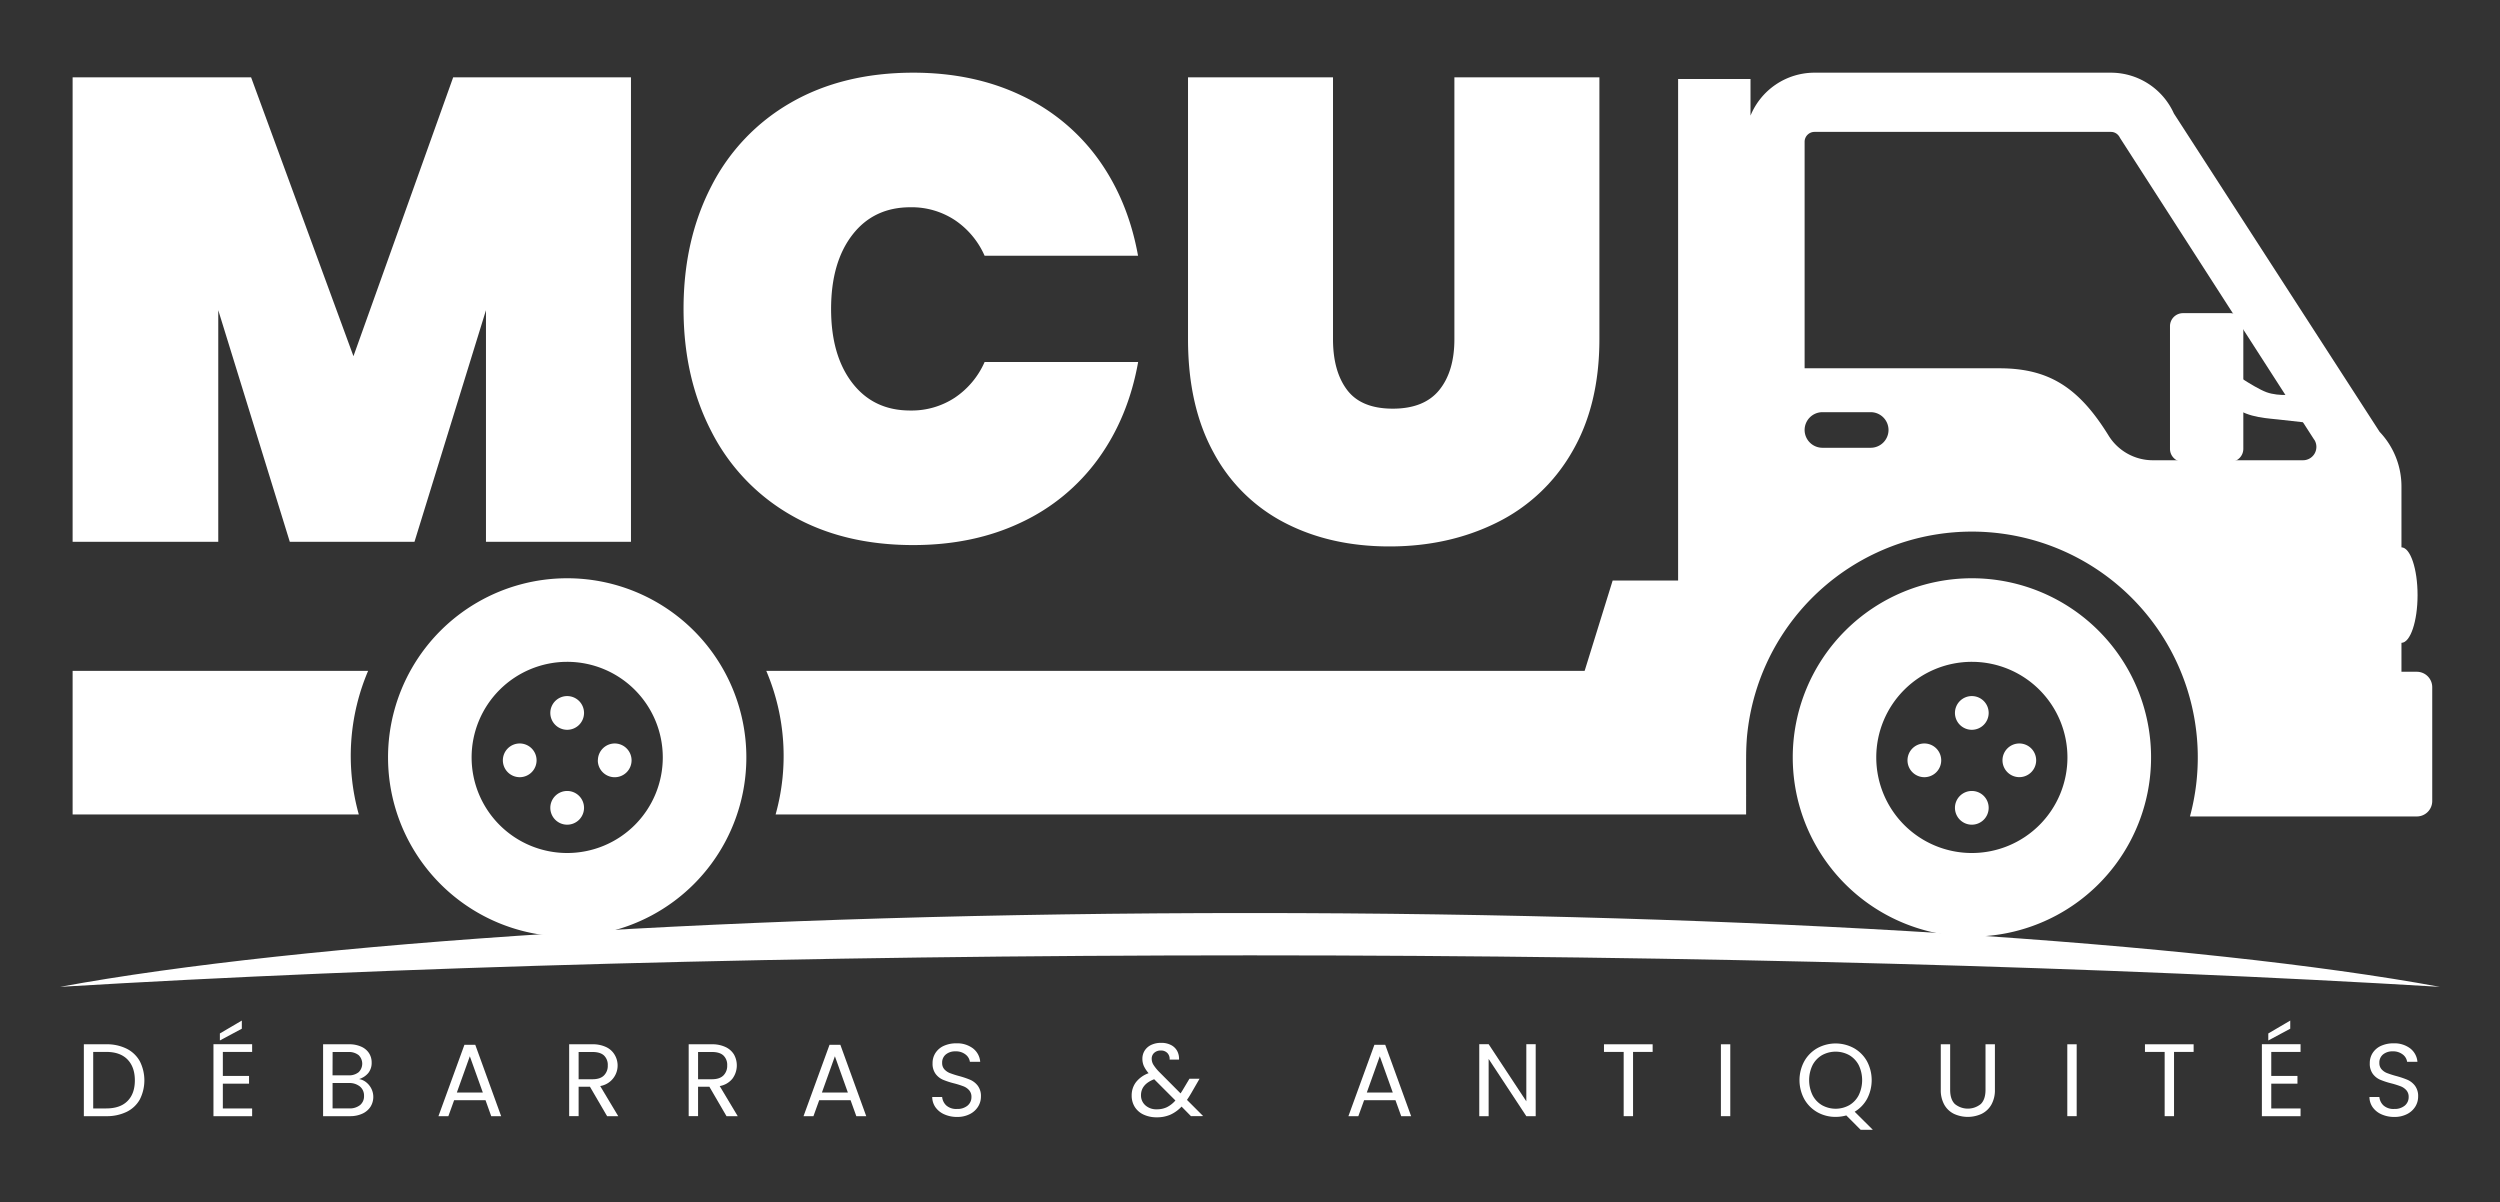
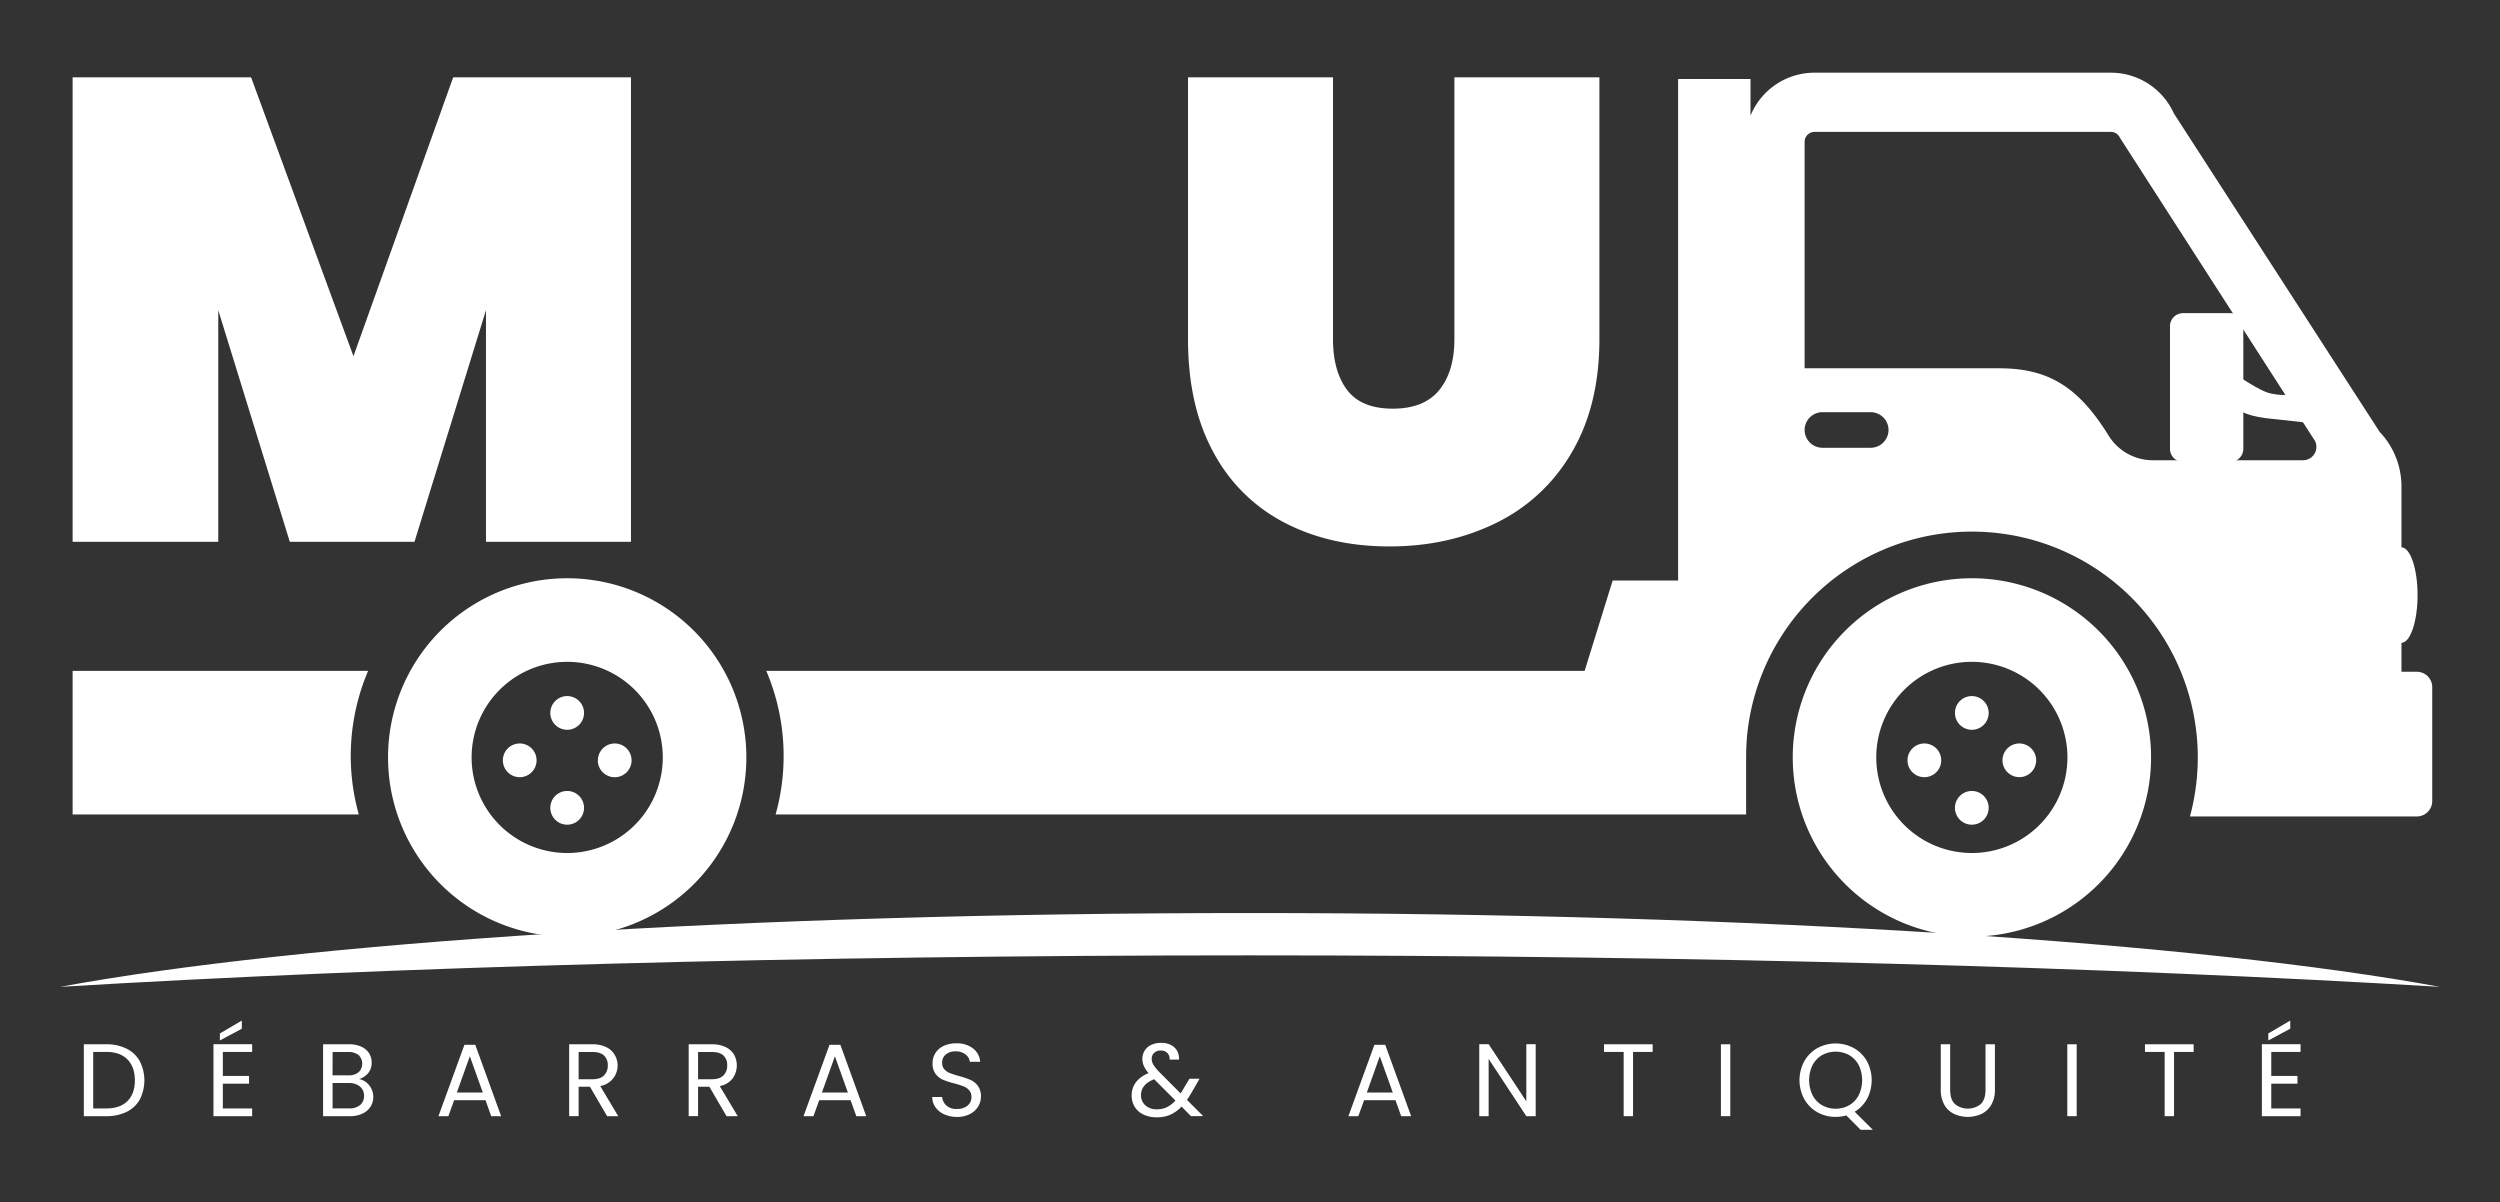
<svg xmlns="http://www.w3.org/2000/svg" id="Layer_1" data-name="Layer 1" viewBox="0 0 1260.63 606.34">
  <rect x="0" y="0" width="1260.63" height="606.34" fill="#333333" stroke="none" />
  <defs>
    <style>.cls-1,.cls-2{fill:#fff;}.cls-1{fill-rule:evenodd;}</style>
  </defs>
  <path class="cls-1" d="M630.31,460.4c255.84,0,479.37,15,600,37.22-165.53-9.95-373.77-15.88-600-15.88s-434.47,5.93-600,15.88c120.63-22.27,344.16-37.22,600-37.22" />
  <path class="cls-1" d="M180.93,410.7H36.62V338.3h149a109.41,109.41,0,0,0-4.69,72.4" />
  <path class="cls-1" d="M869.62,410.7H391.1a109.51,109.51,0,0,0-4.7-72.4H864a134.39,134.39,0,0,1,16.48-33.18V410.7Z" />
  <path class="cls-1" d="M994.31,333.73a48.2,48.2,0,1,1-48.2,48.2,48.18,48.18,0,0,1,48.2-48.2m0-42.14A90.34,90.34,0,1,1,904,381.93,90.33,90.33,0,0,1,994.31,291.59Z" />
  <path class="cls-1" d="M918.92,207.84h24.42a9,9,0,0,1,8.95,8.95h0a9,9,0,0,1-8.95,9H918.92a9,9,0,0,1-8.94-9h0a9,9,0,0,1,8.94-8.95m248,13.85L1069,69.51a5,5,0,0,0-.84-1.29,4.85,4.85,0,0,0-3.67-1.71H914.88a5,5,0,0,0-4.9,4.9v114.3h98.15c24.75,0,39.91,9.4,54.95,33.64A26.24,26.24,0,0,0,1086,232.08h75.32a6.74,6.74,0,0,0,5.65-10.39ZM880.48,401.42h-101l33.71-108.7h33V39.82H882.7V58.3a34.88,34.88,0,0,1,32.18-21.65h149.59a34.87,34.87,0,0,1,31.72,20.58l103.75,160.54a39.92,39.92,0,0,1,11,27.47v93.5h7.75a7.78,7.78,0,0,1,7.77,7.76v57.44a7.78,7.78,0,0,1-7.77,7.76h-114.4a113.9,113.9,0,1,0-223.85-29.77C880.41,388.58,879.39,395.09,880.48,401.42Z" />
  <path class="cls-1" d="M994.31,351a8.5,8.5,0,1,0,8.48,8.49,8.48,8.48,0,0,0-8.48-8.49" />
  <path class="cls-1" d="M994.31,398.85a8.5,8.5,0,1,0,8.48,8.49,8.48,8.48,0,0,0-8.48-8.49" />
  <path class="cls-1" d="M961.86,383.39a8.5,8.5,0,1,0,8.5-8.49,8.5,8.5,0,0,0-8.5,8.49" />
  <path class="cls-1" d="M1009.76,383.39a8.49,8.49,0,1,0,8.48-8.49,8.48,8.48,0,0,0-8.48,8.49" />
  <path class="cls-1" d="M1210.91,276c4.5,0,8.15,10.78,8.15,24.08s-3.65,24.07-8.15,24.07-8.14-10.78-8.14-24.07,3.65-24.08,8.14-24.08" />
  <path class="cls-1" d="M1124.65,157.91h-23.88a6.57,6.57,0,0,0-6.55,6.56v61.88a6.57,6.57,0,0,0,6.55,6.55h23.88a6.58,6.58,0,0,0,6.55-6.55V164.47a6.58,6.58,0,0,0-6.55-6.56" />
  <path class="cls-1" d="M1122.57,185.59s13.71,9.73,20.28,12.17,15.77,1,15.77,1l10.16,15.06s-11-1.39-20.2-2.32-16.88-1.41-25.37-8.63-.64-17.25-.64-17.25" />
  <path class="cls-1" d="M286,333.73a48.2,48.2,0,1,1-48.19,48.2A48.21,48.21,0,0,1,286,333.73m0-42.14a90.34,90.34,0,1,1-90.33,90.34A90.33,90.33,0,0,1,286,291.59Z" />
  <path class="cls-1" d="M286,351a8.5,8.5,0,1,0,8.5,8.49A8.5,8.5,0,0,0,286,351" />
  <path class="cls-1" d="M286,398.85a8.5,8.5,0,1,0,8.5,8.49,8.5,8.5,0,0,0-8.5-8.49" />
  <path class="cls-1" d="M253.57,383.39a8.5,8.5,0,1,0,8.49-8.49,8.49,8.49,0,0,0-8.49,8.49" />
  <path class="cls-1" d="M301.45,383.39A8.51,8.51,0,1,0,310,374.9a8.51,8.51,0,0,0-8.51,8.49" />
  <path class="cls-2" d="M318.17,39V273.21H245.05V156.42L209,273.21H146.13L110.06,156.42V273.21H36.62V39h90l51.61,140.61L228.51,39Z" />
-   <path class="cls-2" d="M358.7,93.89A101.63,101.63,0,0,1,398.89,51.7q26.13-15,61.54-15.05,30.44,0,54.43,11.42a100.55,100.55,0,0,1,39,32.25q15,20.85,20,48.64H496.49a41.93,41.93,0,0,0-15.05-18,39.58,39.58,0,0,0-22.33-6.45q-18.54,0-29.28,13.89t-10.75,37.39q0,23.49,10.75,37.38T459.11,207a39.58,39.58,0,0,0,22.33-6.45,41.93,41.93,0,0,0,15.05-18h77.42q-4.95,27.78-20,48.63a100.58,100.58,0,0,1-39,32.26q-24,11.42-54.43,11.41-35.4,0-61.54-15.05a101.55,101.55,0,0,1-40.19-42.18q-14.07-27.13-14.07-61.87T358.7,93.89Z" />
  <path class="cls-2" d="M672.17,39V171q0,16.22,7.12,25.64t23,9.43q15.88,0,23.49-9.43T733.38,171V39H806.5V171q0,33.42-13.9,57.07a89,89,0,0,1-38.05,35.56q-24.15,11.91-53.92,11.91t-52.77-11.91a84.69,84.69,0,0,1-35.9-35.4q-12.9-23.49-12.9-57.23V39Z" />
  <path class="cls-2" d="M63.83,528.79a15.53,15.53,0,0,1,6.66,6.32,21.35,21.35,0,0,1,0,19.32,15.24,15.24,0,0,1-6.66,6.24,22.77,22.77,0,0,1-10.27,2.16H42.28V526.58H53.56A22.38,22.38,0,0,1,63.83,528.79Zm.45,26.42Q68,551.49,68,544.78t-3.72-10.55q-3.72-3.79-10.69-3.8H47v28.5h6.55Q60.58,558.93,64.28,555.21Z" />
  <path class="cls-2" d="M112.37,530.43v12.12h13.21v3.9H112.37v12.48h14.77v3.9h-19.5v-36.3h19.5v3.9Zm9.57-11.7-11.07,5.93v-3.54l11.07-6.5Z" />
  <path class="cls-2" d="M184.68,545.77a9.45,9.45,0,0,1,2.6,3.23,9.39,9.39,0,0,1-.44,9.07,9.61,9.61,0,0,1-4.08,3.48,14.61,14.61,0,0,1-6.32,1.28H162.92V526.58h13a14.61,14.61,0,0,1,6.29,1.23,8.89,8.89,0,0,1,3.9,3.3,8.59,8.59,0,0,1,1.3,4.68,8.1,8.1,0,0,1-1.74,5.33,9.76,9.76,0,0,1-4.6,3A7.75,7.75,0,0,1,184.68,545.77Zm-17-3.53h8a7.66,7.66,0,0,0,5.14-1.56,6,6,0,0,0,0-8.64,7.84,7.84,0,0,0-5.25-1.56h-7.85Zm13.88,15a5.71,5.71,0,0,0,2-4.62,5.87,5.87,0,0,0-2.08-4.76,8.39,8.39,0,0,0-5.56-1.74h-8.22v12.79H176A8.28,8.28,0,0,0,181.53,557.26Z" />
  <path class="cls-2" d="M244.82,554.77H229l-2.91,8.06h-5l13.1-36h5.46l13.05,36h-5Zm-1.35-3.85-6.56-18.3-6.55,18.3Z" />
  <path class="cls-2" d="M306.13,562.83,297.49,548h-5.72v14.82H287V526.58h11.7a15.47,15.47,0,0,1,6.94,1.41,9.72,9.72,0,0,1,4.24,3.79,10.5,10.5,0,0,1-7.23,15.86l9.1,15.19Zm-14.36-18.62h7q3.86,0,5.77-1.9a6.76,6.76,0,0,0,1.93-5.07,6.5,6.5,0,0,0-1.9-5q-1.91-1.77-5.8-1.77h-7Z" />
  <path class="cls-2" d="M366.34,562.83,357.71,548H352v14.82h-4.73V526.58H359A15.5,15.5,0,0,1,365.9,528a9.78,9.78,0,0,1,4.24,3.79,11.26,11.26,0,0,1-.76,12.07,10.54,10.54,0,0,1-6.47,3.79l9.1,15.19ZM352,544.21h7c2.56,0,4.49-.63,5.77-1.9a6.79,6.79,0,0,0,1.92-5.07,6.47,6.47,0,0,0-1.9-5q-1.89-1.77-5.79-1.77h-7Z" />
  <path class="cls-2" d="M428.9,554.77H413.09l-2.91,8.06h-5l13.11-36h5.46l13.05,36h-5Zm-1.36-3.85L421,532.62l-6.55,18.3Z" />
  <path class="cls-2" d="M476.19,561.92a10.74,10.74,0,0,1-4.45-3.54,9.06,9.06,0,0,1-1.66-5.22h5a6.72,6.72,0,0,0,2.11,4.29,7.55,7.55,0,0,0,5.38,1.74,7.89,7.89,0,0,0,5.33-1.69,5.5,5.5,0,0,0,1.95-4.34,4.92,4.92,0,0,0-1.14-3.38,7.29,7.29,0,0,0-2.86-2,45.36,45.36,0,0,0-4.63-1.46,39.73,39.73,0,0,1-5.75-1.87,9.15,9.15,0,0,1-3.69-2.94,8.62,8.62,0,0,1-1.53-5.38,9.31,9.31,0,0,1,1.51-5.25,9.8,9.8,0,0,1,4.23-3.54,15,15,0,0,1,6.27-1.24,13.19,13.19,0,0,1,8.35,2.54,9.46,9.46,0,0,1,3.66,6.76h-5.2a5.61,5.61,0,0,0-2.18-3.66,7.74,7.74,0,0,0-5.1-1.59,7.32,7.32,0,0,0-4.83,1.54,5.23,5.23,0,0,0-1.88,4.29,4.67,4.67,0,0,0,1.12,3.22,7.38,7.38,0,0,0,2.76,1.9,48.26,48.26,0,0,0,4.6,1.48,43.37,43.37,0,0,1,5.77,1.95,9.64,9.64,0,0,1,3.75,3,8.64,8.64,0,0,1,1.56,5.44,9.5,9.5,0,0,1-1.41,5,10.34,10.34,0,0,1-4.16,3.8,13.73,13.73,0,0,1-6.5,1.45A15.49,15.49,0,0,1,476.19,561.92Z" />
  <path class="cls-2" d="M600.55,562.83,595.81,558a17.88,17.88,0,0,1-5.66,4.09,16.83,16.83,0,0,1-6.82,1.32,15.52,15.52,0,0,1-6.63-1.35,10.35,10.35,0,0,1-4.47-3.85,10.66,10.66,0,0,1-1.58-5.82,10.89,10.89,0,0,1,2.15-6.68,14.21,14.21,0,0,1,6.38-4.55,15.71,15.71,0,0,1-2.4-3.64,9.1,9.1,0,0,1-.73-3.64,7.65,7.65,0,0,1,1.17-4.14,7.87,7.87,0,0,1,3.36-2.88,11.49,11.49,0,0,1,5-1,10.37,10.37,0,0,1,4.89,1.09,7.22,7.22,0,0,1,3.12,3,8.32,8.32,0,0,1,.94,4.34h-4.74a4.29,4.29,0,0,0-1.19-3.35,4.4,4.4,0,0,0-3.23-1.22,4.77,4.77,0,0,0-3.35,1.17,3.86,3.86,0,0,0-1.27,3,5.85,5.85,0,0,0,.85,3,21.94,21.94,0,0,0,2.89,3.59l10.82,10.87.93-1.46,3.54-5.93h5.09l-4.26,7.39c-.59,1-1.28,2.13-2.08,3.27l8.17,8.17Zm-12.14-4.53a13.85,13.85,0,0,0,4.29-3.38L582,544.21q-6.64,2.55-6.65,8.06a6.63,6.63,0,0,0,2.21,5.1,8.17,8.17,0,0,0,5.74,2A11.51,11.51,0,0,0,588.41,558.3Z" />
  <path class="cls-2" d="M703.66,554.77h-15.8l-2.92,8.06h-5l13.1-36h5.46l13.06,36h-5Zm-1.35-3.85-6.55-18.3-6.55,18.3Z" />
  <path class="cls-2" d="M774.38,562.83h-4.73l-19-28.86v28.86h-4.73v-36.3h4.73l19,28.81V526.53h4.73Z" />
  <path class="cls-2" d="M833.35,526.58v3.85h-9.88v32.4h-4.73v-32.4h-9.93v-3.85Z" />
  <path class="cls-2" d="M872.5,526.58v36.25h-4.73V526.58Z" />
  <path class="cls-2" d="M938.23,569.69,931,562.46a20.09,20.09,0,0,1-5.4.73,18.38,18.38,0,0,1-9.21-2.36,17.41,17.41,0,0,1-6.58-6.61,20.09,20.09,0,0,1,0-19.08,17.41,17.41,0,0,1,6.58-6.61,19.23,19.23,0,0,1,18.46,0,17.21,17.21,0,0,1,6.56,6.58,20.31,20.31,0,0,1,.1,18.93,17.07,17.07,0,0,1-6.29,6.55l9.15,9.1ZM914,552.27a12.49,12.49,0,0,0,4.79,5.05,14.15,14.15,0,0,0,13.67,0,12.42,12.42,0,0,0,4.79-5.05,17.49,17.49,0,0,0,0-15.21,12.6,12.6,0,0,0-4.76-5,14.27,14.27,0,0,0-13.73,0,12.66,12.66,0,0,0-4.76,5,17.49,17.49,0,0,0,0,15.21Z" />
  <path class="cls-2" d="M983.37,526.58v22.94q0,4.83,2.36,7.17a10.35,10.35,0,0,0,13.11,0c1.58-1.56,2.36-4,2.36-7.17V526.58h4.74v22.88a14.82,14.82,0,0,1-1.82,7.62,11.47,11.47,0,0,1-4.92,4.6,16.7,16.7,0,0,1-13.88,0,11.29,11.29,0,0,1-4.89-4.6,14.92,14.92,0,0,1-1.79-7.62V526.58Z" />
  <path class="cls-2" d="M1047.17,526.58v36.25h-4.73V526.58Z" />
  <path class="cls-2" d="M1106.14,526.58v3.85h-9.88v32.4h-4.73v-32.4h-9.93v-3.85Z" />
  <path class="cls-2" d="M1145.29,530.43v12.12h13.21v3.9h-13.21v12.48h14.77v3.9h-19.5v-36.3h19.5v3.9Zm9.57-11.7-11.07,5.93v-3.54l11.07-6.5Z" />
-   <path class="cls-2" d="M1200.91,561.92a10.74,10.74,0,0,1-4.45-3.54,9.06,9.06,0,0,1-1.66-5.22h5a6.67,6.67,0,0,0,2.11,4.29,7.55,7.55,0,0,0,5.38,1.74,7.91,7.91,0,0,0,5.33-1.69,5.5,5.5,0,0,0,1.95-4.34,4.92,4.92,0,0,0-1.14-3.38,7.36,7.36,0,0,0-2.86-2,45.36,45.36,0,0,0-4.63-1.46,39.73,39.73,0,0,1-5.75-1.87,9.15,9.15,0,0,1-3.69-2.94,8.62,8.62,0,0,1-1.53-5.38,9.38,9.38,0,0,1,1.5-5.25,9.89,9.89,0,0,1,4.24-3.54,15,15,0,0,1,6.27-1.24,13.16,13.16,0,0,1,8.34,2.54,9.43,9.43,0,0,1,3.67,6.76h-5.2a5.61,5.61,0,0,0-2.18-3.66,7.78,7.78,0,0,0-5.1-1.59,7.35,7.35,0,0,0-4.84,1.54,5.25,5.25,0,0,0-1.87,4.29,4.63,4.63,0,0,0,1.12,3.22,7.22,7.22,0,0,0,2.76,1.9,48.26,48.26,0,0,0,4.6,1.48,43.87,43.87,0,0,1,5.77,1.95,9.61,9.61,0,0,1,3.74,3,8.64,8.64,0,0,1,1.56,5.44,9.58,9.58,0,0,1-1.4,5,10.4,10.4,0,0,1-4.16,3.8,13.76,13.76,0,0,1-6.5,1.45A15.49,15.49,0,0,1,1200.91,561.92Z" />
</svg>